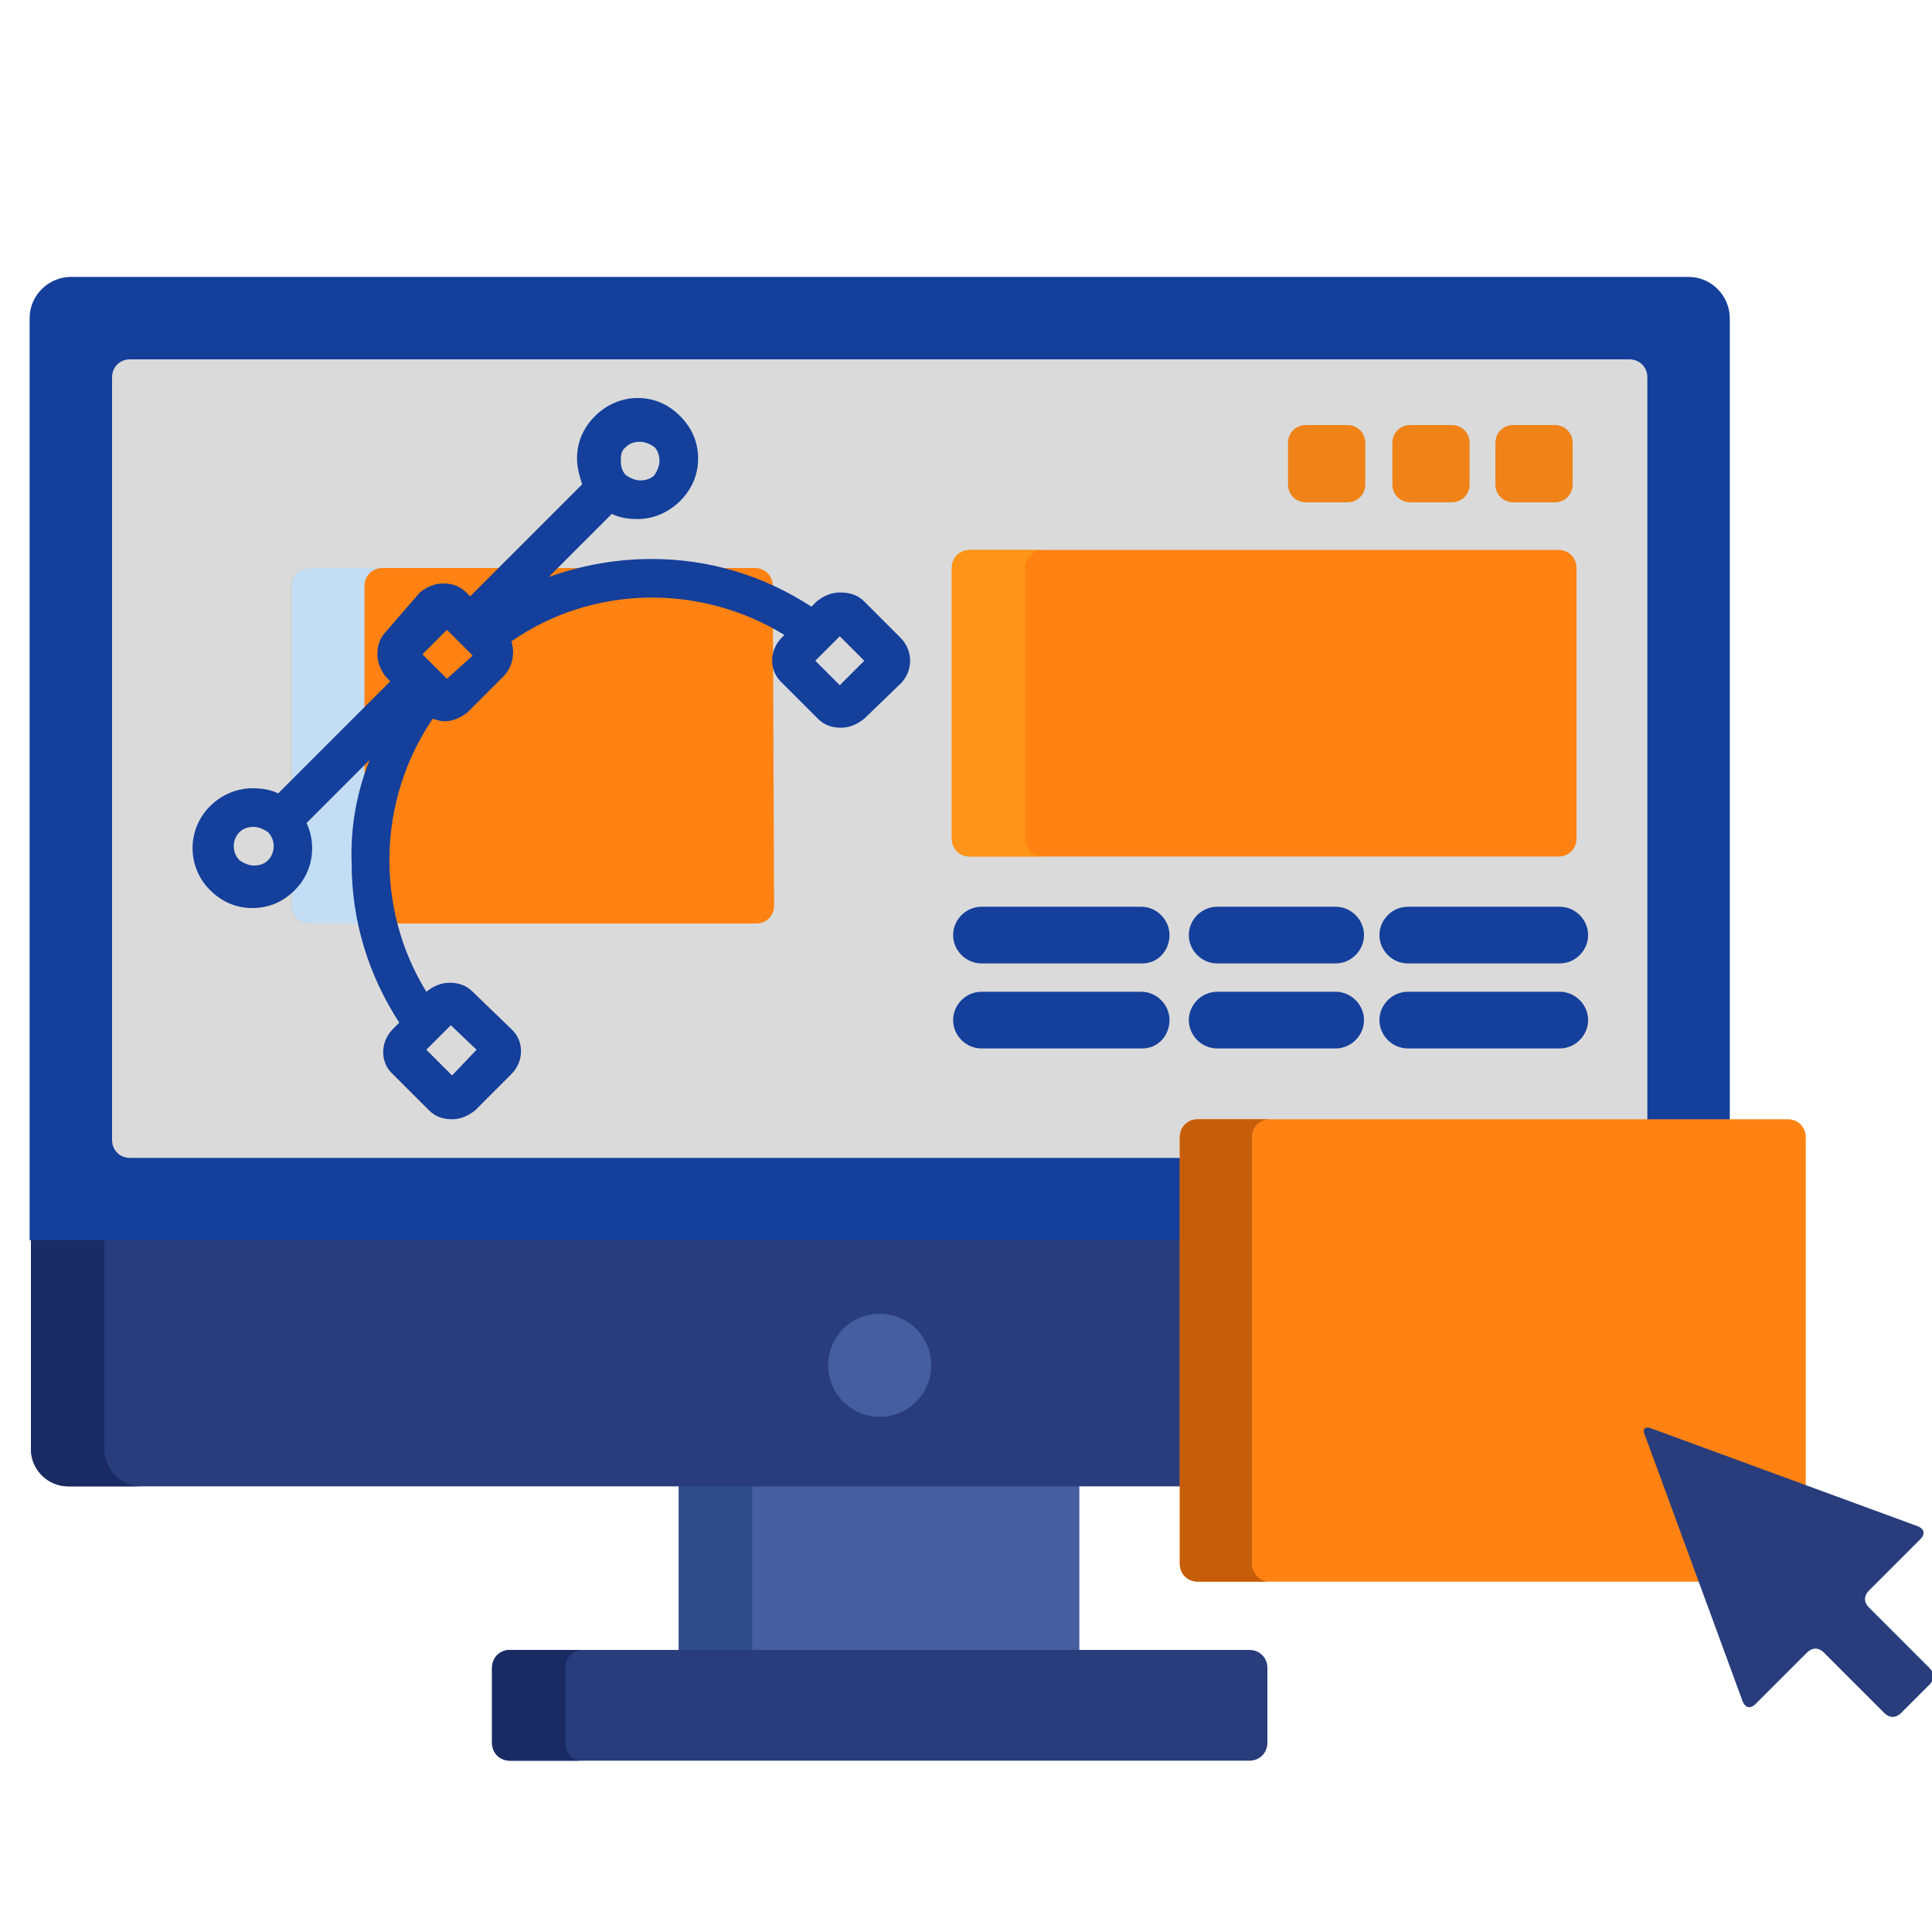
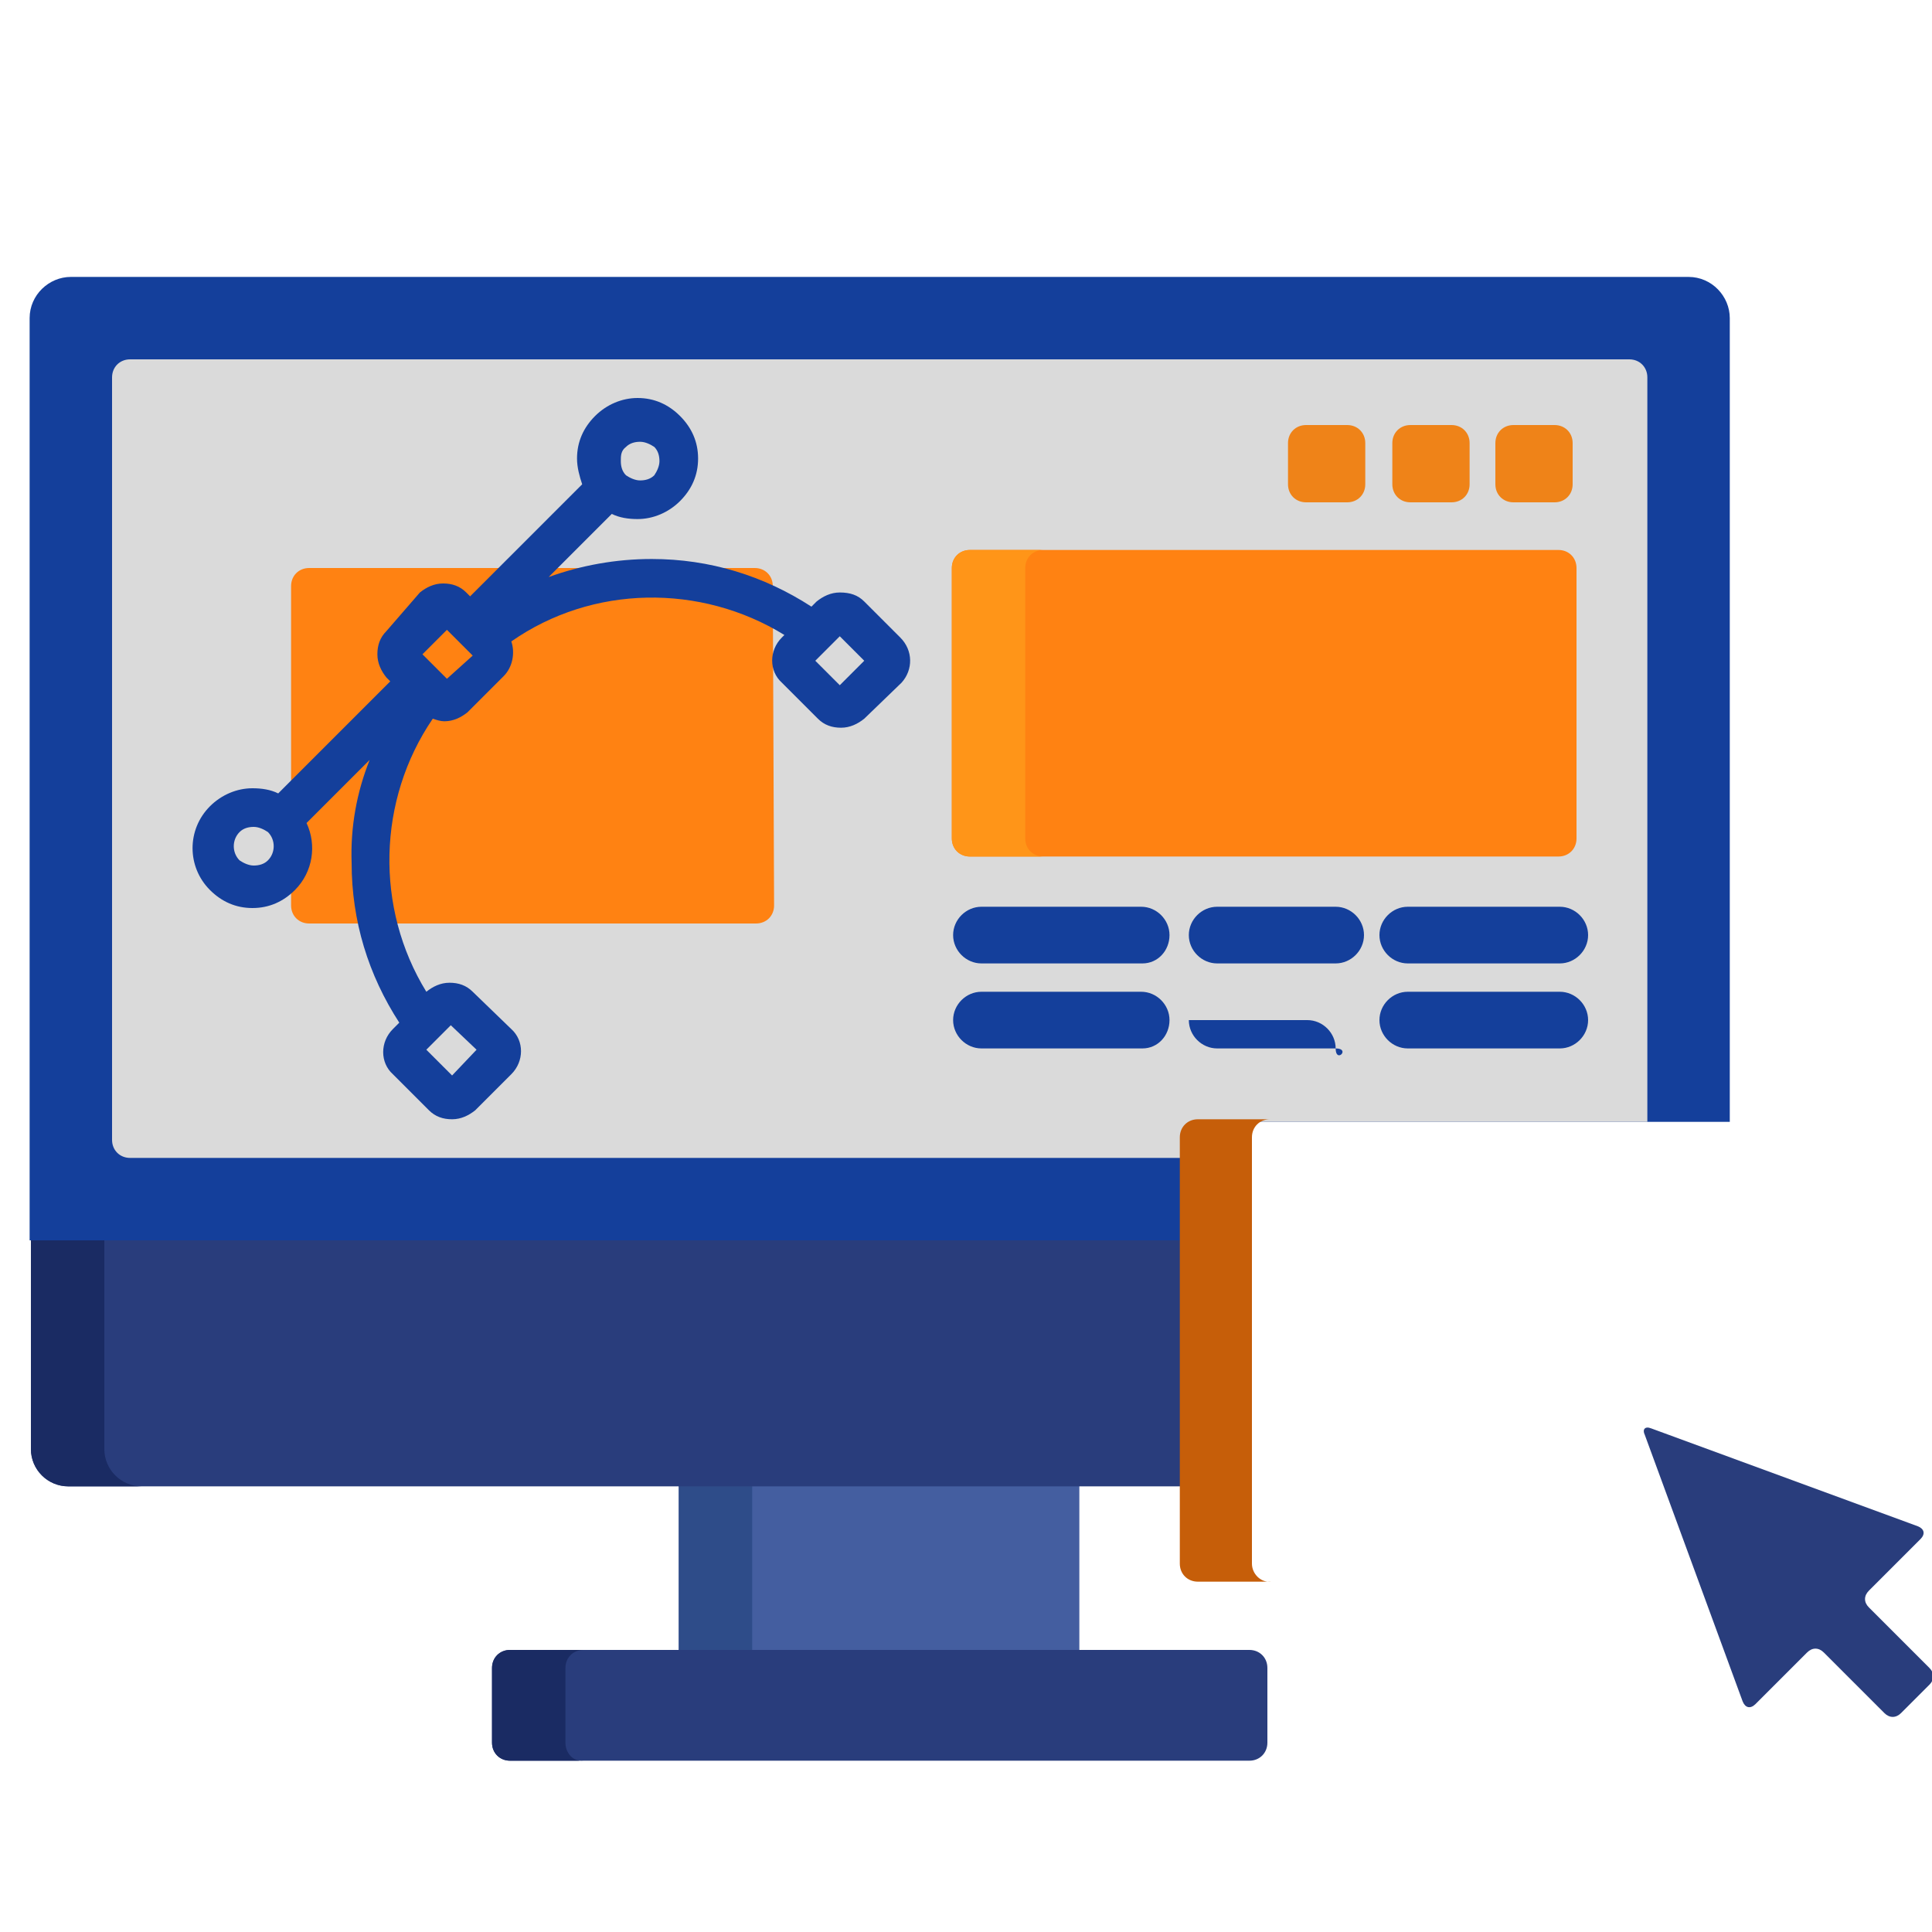
<svg xmlns="http://www.w3.org/2000/svg" version="1.1" id="Layer_1" x="0px" y="0px" viewBox="0 0 150 150" style="enable-background:new 0 0 150 150;" xml:space="preserve">
  <style type="text/css">
	.st0{fill:#445EA0;}
	.st1{fill:#2E4C89;}
	.st2{fill:#293D7C;}
	.st3{fill:#1A2B63;}
	.st4{fill:#143F9B;}
	.st5{fill:#DADADA;}
	.st6{fill:#FF8212;}
	.st7{fill:#FF9518;}
	.st8{fill:#EF8318;}
	.st9{fill:#C3DDF4;}
	.st10{fill:#C65E09;}
</style>
  <rect x="52.7" y="115.1" class="st0" width="31.1" height="13.3" />
  <rect x="52.7" y="115.1" class="st1" width="5.7" height="13.3" />
  <path class="st2" d="M98.4,135.3c0,0.8-0.6,1.4-1.4,1.4H39.6c-0.8,0-1.4-0.6-1.4-1.4v-5.8c0-0.8,0.6-1.4,1.4-1.4H97  c0.8,0,1.4,0.6,1.4,1.4V135.3z" />
  <path class="st3" d="M43.9,135.3v-5.8c0-0.8,0.6-1.4,1.4-1.4h-5.7c-0.8,0-1.4,0.6-1.4,1.4v5.8c0,0.8,0.6,1.4,1.4,1.4h5.7  C44.5,136.8,43.9,136.1,43.9,135.3z" />
  <path class="st2" d="M2.4,112.5c0,1.6,1.3,2.9,2.9,2.9h86.6V96.1H2.4V112.5z" />
  <path class="st3" d="M8.1,112.5V96.1H2.4v16.4c0,1.6,1.3,2.9,2.9,2.9H11C9.4,115.4,8.1,114.1,8.1,112.5z" />
  <path class="st4" d="M91.8,88.3c0-0.6,0.5-1.2,1.2-1.2h41.3V24.7c0-1.7-1.4-3.2-3.2-3.2H5.5c-1.7,0-3.2,1.4-3.2,3.2v71.6h89.4  L91.8,88.3L91.8,88.3z" />
  <path class="st5" d="M91.8,88.3c0-0.6,0.5-1.2,1.2-1.2h34.9V29.3c0-0.8-0.6-1.4-1.4-1.4H10.1c-0.8,0-1.4,0.6-1.4,1.4v59.2  c0,0.8,0.6,1.4,1.4,1.4h81.7L91.8,88.3L91.8,88.3z" />
-   <circle class="st0" cx="68.3" cy="106" r="4" />
  <path class="st6" d="M122.4,65.1c0,0.8-0.6,1.4-1.4,1.4H75.3c-0.8,0-1.4-0.6-1.4-1.4v-21c0-0.8,0.6-1.4,1.4-1.4H121  c0.8,0,1.4,0.6,1.4,1.4V65.1L122.4,65.1z" />
  <path class="st7" d="M79.6,65.1v-21c0-0.8,0.6-1.4,1.4-1.4h-5.7c-0.8,0-1.4,0.6-1.4,1.4v21c0,0.8,0.6,1.4,1.4,1.4H81  C80.2,66.5,79.6,65.9,79.6,65.1z" />
  <g>
    <path class="st4" d="M88.7,74.8H76.2c-1.2,0-2.2-1-2.2-2.2s1-2.2,2.2-2.2h12.4c1.2,0,2.2,1,2.2,2.2S89.9,74.8,88.7,74.8z" />
    <path class="st4" d="M88.7,81.4H76.2c-1.2,0-2.2-1-2.2-2.2s1-2.2,2.2-2.2h12.4c1.2,0,2.2,1,2.2,2.2S89.9,81.4,88.7,81.4z" />
    <path class="st4" d="M103.7,74.8h-9.2c-1.2,0-2.2-1-2.2-2.2s1-2.2,2.2-2.2h9.2c1.2,0,2.2,1,2.2,2.2S104.9,74.8,103.7,74.8z" />
-     <path class="st4" d="M103.7,81.4h-9.2c-1.2,0-2.2-1-2.2-2.2s1-2.2,2.2-2.2h9.2c1.2,0,2.2,1,2.2,2.2S104.9,81.4,103.7,81.4z" />
+     <path class="st4" d="M103.7,81.4h-9.2c-1.2,0-2.2-1-2.2-2.2h9.2c1.2,0,2.2,1,2.2,2.2S104.9,81.4,103.7,81.4z" />
    <path class="st4" d="M121.1,74.8h-11.8c-1.2,0-2.2-1-2.2-2.2s1-2.2,2.2-2.2h11.8c1.2,0,2.2,1,2.2,2.2S122.3,74.8,121.1,74.8z" />
    <path class="st4" d="M121.1,81.4h-11.8c-1.2,0-2.2-1-2.2-2.2s1-2.2,2.2-2.2h11.8c1.2,0,2.2,1,2.2,2.2S122.3,81.4,121.1,81.4z" />
  </g>
  <g>
    <path class="st8" d="M106,37.6c0,0.8-0.6,1.4-1.4,1.4h-3.2c-0.8,0-1.4-0.6-1.4-1.4v-3.2c0-0.8,0.6-1.4,1.4-1.4h3.2   c0.8,0,1.4,0.6,1.4,1.4V37.6z" />
    <path class="st8" d="M114.1,37.6c0,0.8-0.6,1.4-1.4,1.4h-3.2c-0.8,0-1.4-0.6-1.4-1.4v-3.2c0-0.8,0.6-1.4,1.4-1.4h3.2   c0.8,0,1.4,0.6,1.4,1.4V37.6z" />
    <path class="st8" d="M122.1,37.6c0,0.8-0.6,1.4-1.4,1.4h-3.2c-0.8,0-1.4-0.6-1.4-1.4v-3.2c0-0.8,0.6-1.4,1.4-1.4h3.2   c0.8,0,1.4,0.6,1.4,1.4V37.6z" />
  </g>
  <path class="st6" d="M60.1,70.3c0,0.8-0.6,1.4-1.4,1.4H24c-0.8,0-1.4-0.6-1.4-1.4V45.5c0-0.8,0.6-1.4,1.4-1.4h34.6  c0.8,0,1.4,0.6,1.4,1.4L60.1,70.3L60.1,70.3z" />
-   <path class="st9" d="M28.3,70.3V45.5c0-0.8,0.6-1.4,1.4-1.4H24c-0.8,0-1.4,0.6-1.4,1.4v24.8c0,0.8,0.6,1.4,1.4,1.4h5.7  C29,71.7,28.3,71.1,28.3,70.3z" />
-   <path class="st6" d="M127.9,111.3c0-0.1,0-0.2,0-0.2l0,0c0,0,0.1,0,0.2,0l12.1,4.5V88.3c0-0.8-0.6-1.4-1.4-1.4H93  c-0.8,0-1.4,0.6-1.4,1.4v33.1c0,0.8,0.6,1.4,1.4,1.4h39.2L127.9,111.3z" />
  <path class="st10" d="M97.2,121.4V88.3c0-0.8,0.6-1.4,1.4-1.4H93c-0.8,0-1.4,0.6-1.4,1.4v33.1c0,0.8,0.6,1.4,1.4,1.4h5.7  C97.9,122.9,97.2,122.2,97.2,121.4z" />
  <path class="st2" d="M128.2,110.9c-0.5-0.2-0.7,0.1-0.5,0.5l7.6,20.7c0.2,0.5,0.6,0.6,1,0.2l4-4c0.4-0.4,0.9-0.4,1.3,0l4.7,4.7  c0.4,0.4,0.9,0.4,1.3,0l2.2-2.2c0.4-0.4,0.4-0.9,0-1.3l-4.7-4.7c-0.4-0.4-0.4-0.9,0-1.3l4-4c0.4-0.4,0.3-0.8-0.2-1L128.2,110.9z" />
  <g>
    <path class="st4" d="M69.9,49.5l-2.8-2.8C66.6,46.2,66,46,65.2,46c-0.7,0-1.3,0.3-1.8,0.7l-0.4,0.4c-3.7-2.4-7.9-3.7-12.4-3.7l0,0   c-2.8,0-5.5,0.5-8,1.4l4.9-4.9c0.6,0.3,1.3,0.4,2,0.4c1.2,0,2.4-0.5,3.3-1.4c0.9-0.9,1.4-2,1.4-3.3s-0.5-2.4-1.4-3.3   c-0.9-0.9-2-1.4-3.3-1.4c-1.2,0-2.4,0.5-3.3,1.4c-0.9,0.9-1.4,2-1.4,3.3c0,0.7,0.2,1.4,0.4,2l-8.7,8.7L36.2,46   c-0.5-0.5-1.1-0.7-1.8-0.7c-0.7,0-1.3,0.3-1.8,0.7l-2.6,3c-0.5,0.5-0.7,1.1-0.7,1.8s0.3,1.3,0.7,1.8l0.3,0.3l-8.7,8.7   c-0.6-0.3-1.3-0.4-2-0.4c-1.2,0-2.4,0.5-3.3,1.4c-1.8,1.8-1.8,4.7,0,6.5c0.9,0.9,2,1.4,3.3,1.4s2.4-0.5,3.3-1.4   c1.4-1.4,1.7-3.5,0.9-5.2l4.9-4.9c-1,2.5-1.5,5.2-1.4,8c0,4.5,1.3,8.7,3.7,12.4l-0.5,0.5c-1,1-1,2.6,0,3.5l2.8,2.8   c0.5,0.5,1.1,0.7,1.8,0.7c0.7,0,1.3-0.3,1.8-0.7l2.8-2.8c1-1,1-2.6,0-3.5l-3-2.9c-0.5-0.5-1.1-0.7-1.8-0.7c-0.7,0-1.3,0.3-1.8,0.7   l0,0c-4-6.5-3.8-14.9,0.5-21.2c0.3,0.1,0.6,0.2,0.9,0.2c0.7,0,1.3-0.3,1.8-0.7l2.8-2.8c0.7-0.7,0.9-1.8,0.6-2.7   c6.3-4.4,14.7-4.5,21.2-0.5l-0.2,0.2c-1,1-1,2.6,0,3.5l2.8,2.8c0.5,0.5,1.1,0.7,1.8,0.7c0.7,0,1.3-0.3,1.8-0.7L70,53   C70.9,52,70.9,50.5,69.9,49.5z M37,81.5l-1.9,2l-2-2l1.9-1.9L37,81.5z M48.6,34.7c0.3-0.3,0.7-0.4,1.1-0.4s0.8,0.2,1.1,0.4   c0.3,0.3,0.4,0.7,0.4,1.1s-0.2,0.8-0.4,1.1c-0.3,0.3-0.7,0.4-1.1,0.4c-0.4,0-0.8-0.2-1.1-0.4l0,0l0,0c-0.3-0.3-0.4-0.7-0.4-1.1   S48.2,35,48.6,34.7z M20.8,66.8c-0.3,0.3-0.7,0.4-1.1,0.4s-0.8-0.2-1.1-0.4c-0.6-0.6-0.6-1.6,0-2.2c0.3-0.3,0.7-0.4,1.1-0.4   s0.8,0.2,1.1,0.4C21.4,65.2,21.4,66.2,20.8,66.8z M34.7,52.7l-1.9-1.9l1.9-1.9l1,1l0,0l0,0l1,1L34.7,52.7z M65.2,53.2l-1.9-1.9   l1.9-1.9l1.9,1.9L65.2,53.2z" />
  </g>
</svg>